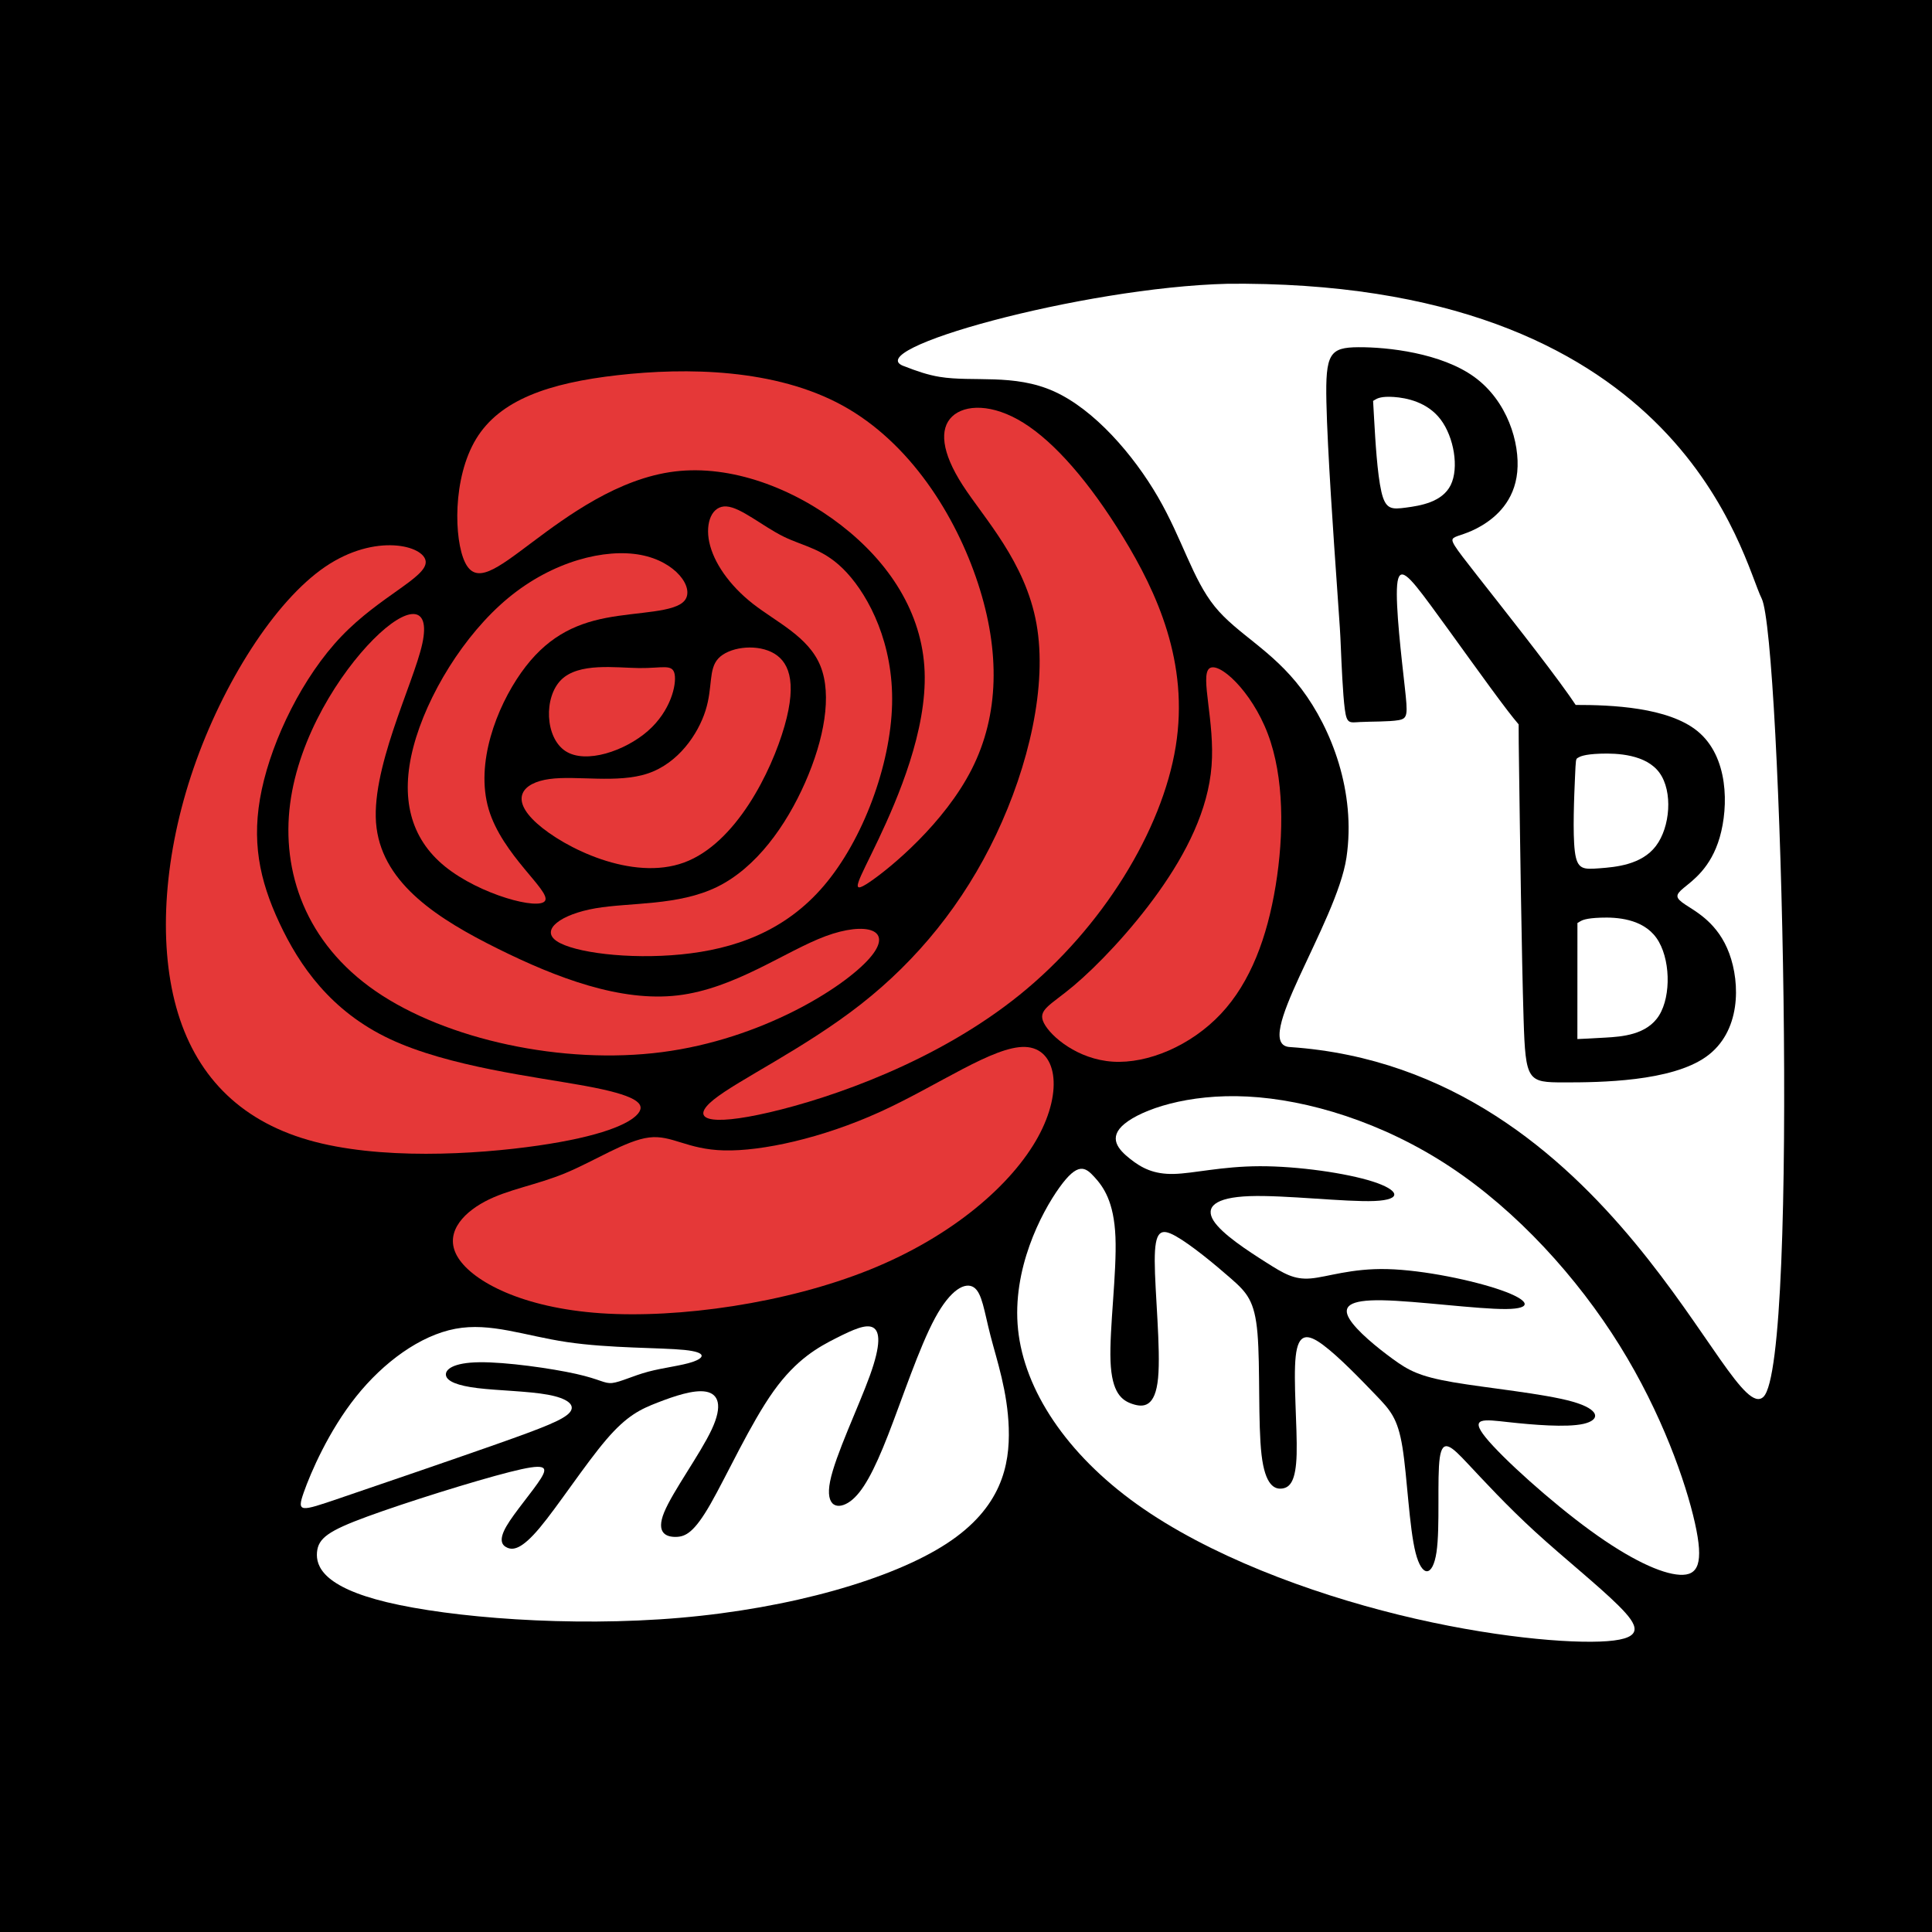
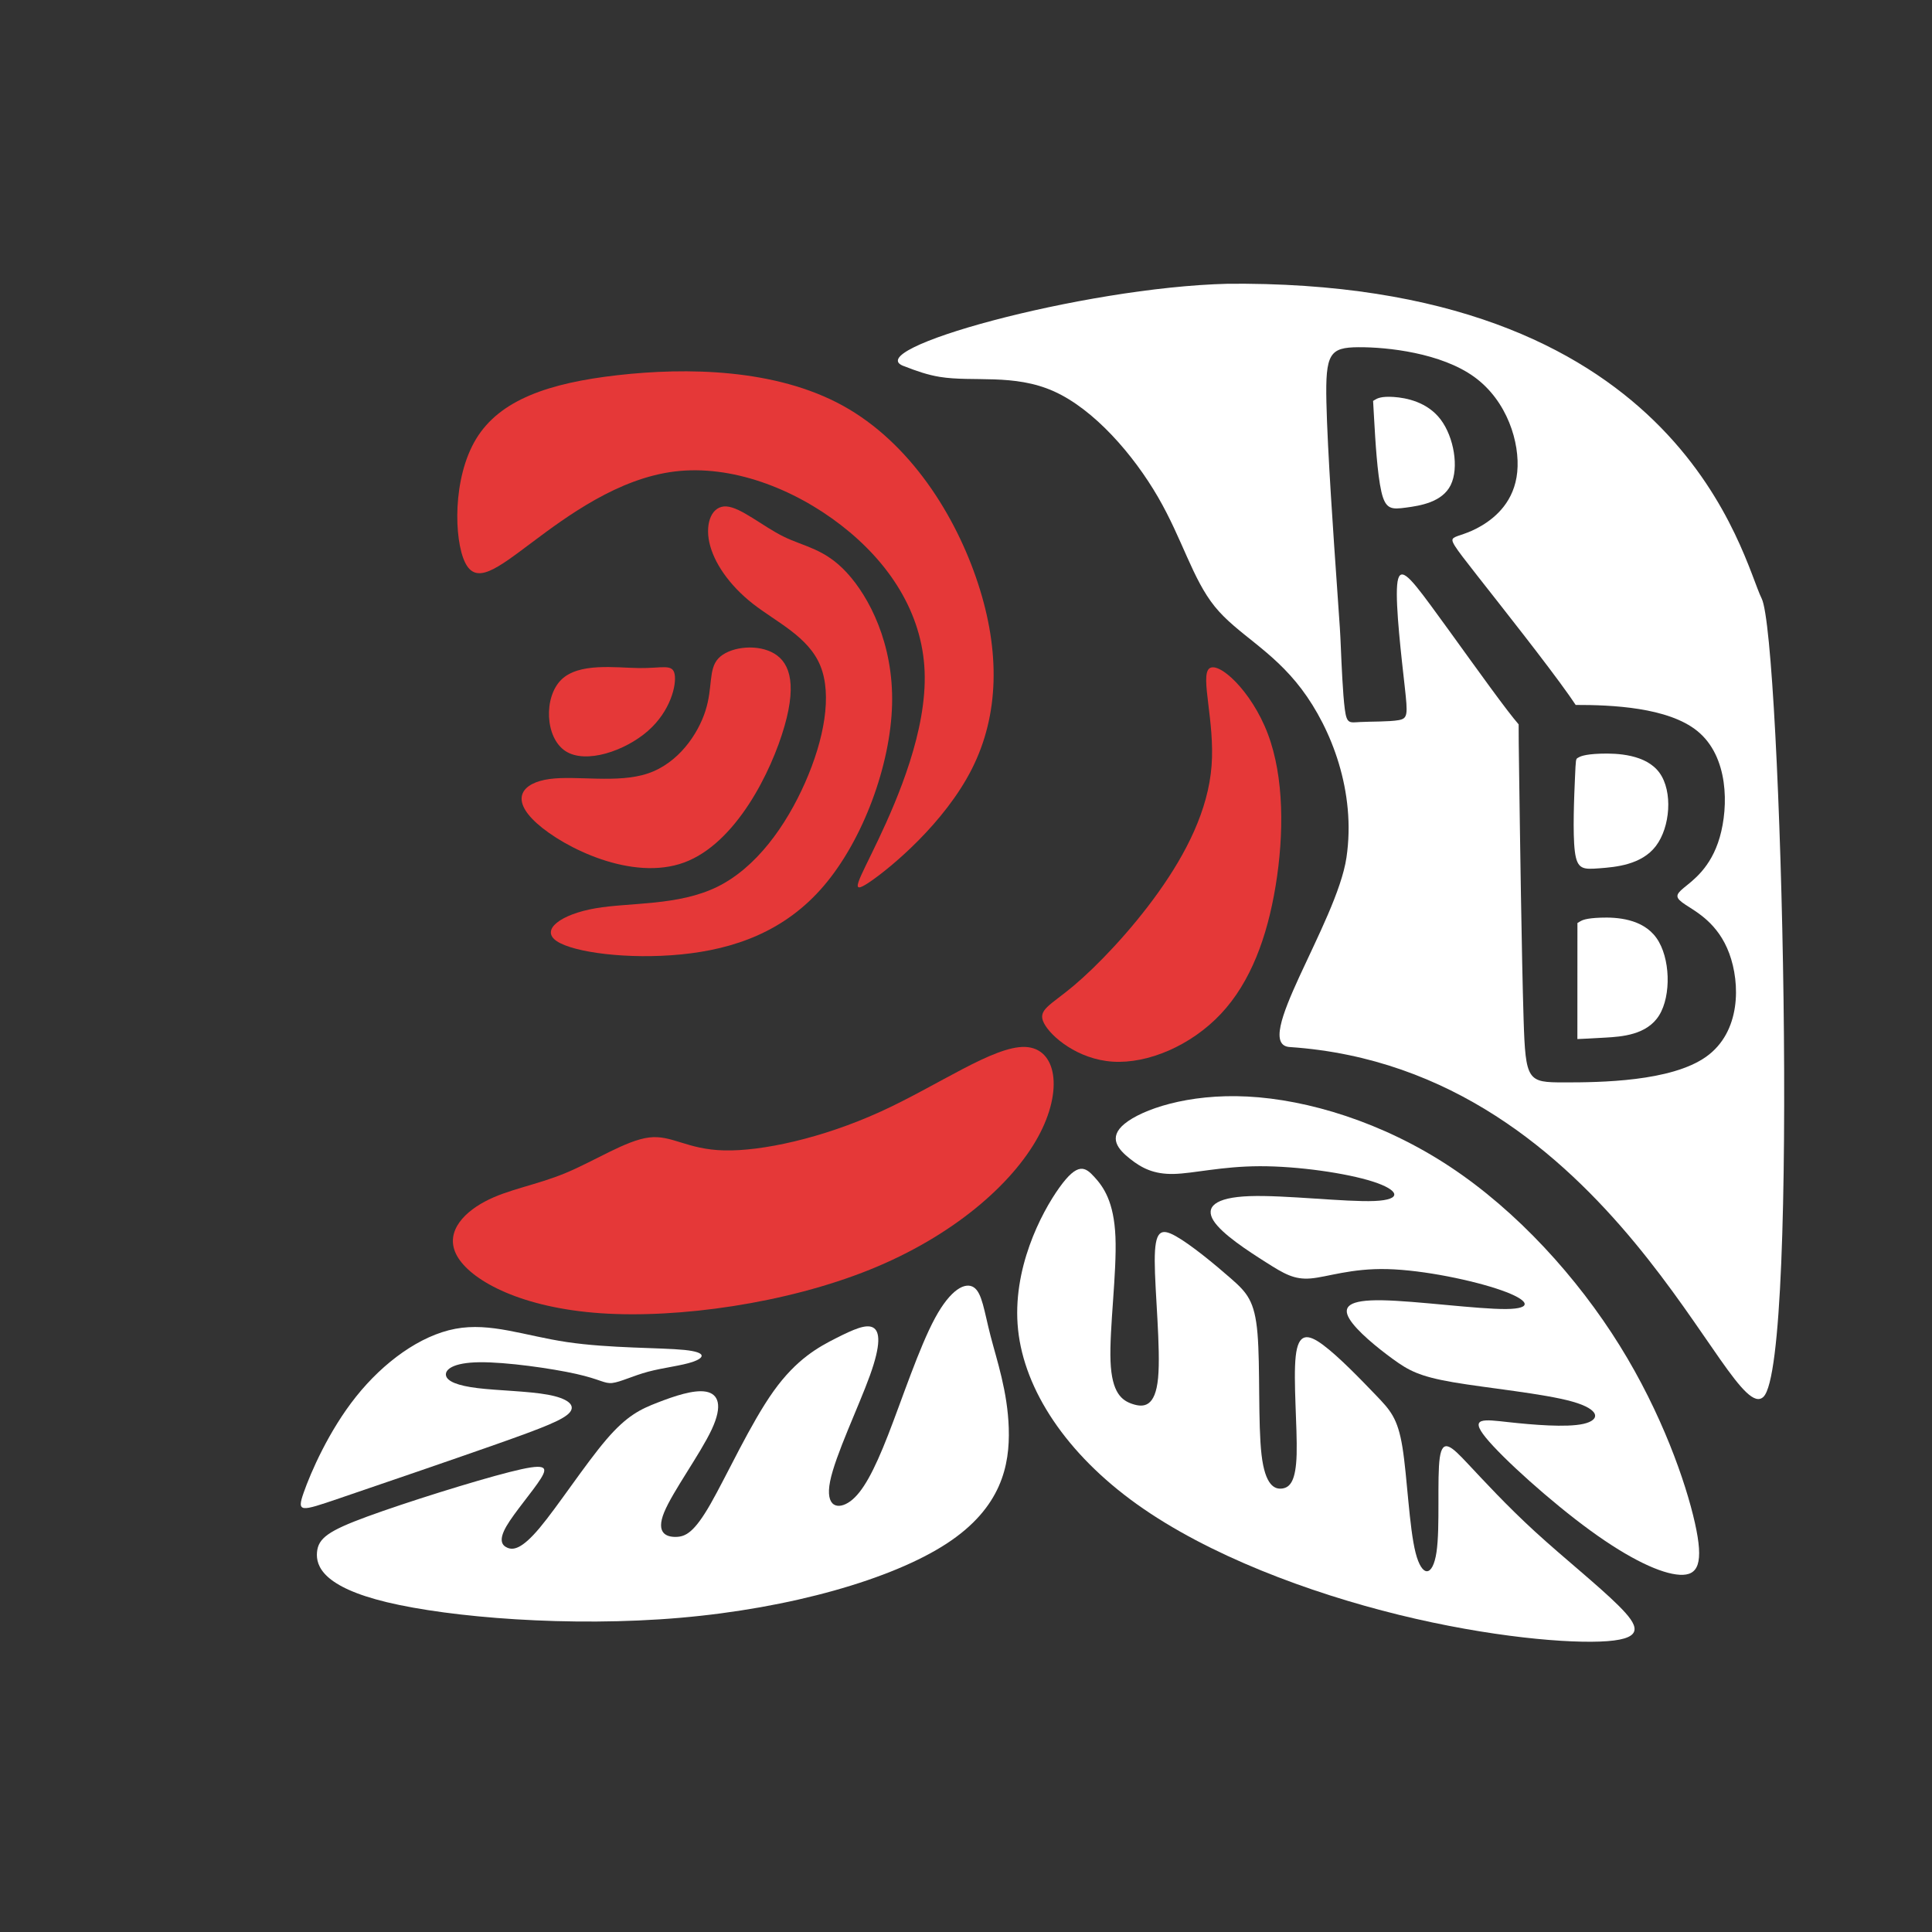
<svg xmlns="http://www.w3.org/2000/svg" xmlns:ns1="http://www.inkscape.org/namespaces/inkscape" xmlns:ns2="http://sodipodi.sourceforge.net/DTD/sodipodi-0.dtd" ns1:export-ydpi="12.095238" ns1:export-xdpi="12.095238" ns1:export-filename="/home/sam/projects/web/rb/rb/img/logo.png" ns2:docname="logo.svg" ns1:version="1.0.1 (3bc2e813f5, 2020-09-07)" id="svg8" version="1.1" viewBox="0 0 210 210" height="210mm" width="210mm">
  <rect x="0" y="0" width="210" height="210" fill="#333333" stroke="none" />
  <defs id="defs2">
    <ns1:path-effect only_selected="false" apply_with_weight="true" apply_no_weight="true" helper_size="0" steps="2" weight="33.333" lpeversion="1" is_visible="true" id="path-effect969" effect="bspline" />
    <ns1:path-effect effect="bspline" id="path-effect965" is_visible="true" lpeversion="1" weight="33.333" steps="2" helper_size="0" apply_no_weight="true" apply_with_weight="true" only_selected="false" />
    <ns1:path-effect only_selected="false" apply_with_weight="true" apply_no_weight="true" helper_size="0" steps="2" weight="33.333" lpeversion="1" is_visible="true" id="path-effect961" effect="bspline" />
    <ns1:path-effect only_selected="false" apply_with_weight="true" apply_no_weight="true" helper_size="0" steps="2" weight="33.333" lpeversion="1" is_visible="true" id="path-effect957" effect="bspline" />
    <ns1:path-effect only_selected="false" apply_with_weight="true" apply_no_weight="true" helper_size="0" steps="2" weight="33.333" lpeversion="1" is_visible="true" id="path-effect953" effect="bspline" />
    <ns1:path-effect only_selected="false" apply_with_weight="true" apply_no_weight="true" helper_size="0" steps="2" weight="33.333" lpeversion="1" is_visible="true" id="path-effect949" effect="bspline" />
    <ns1:path-effect only_selected="false" apply_with_weight="true" apply_no_weight="true" helper_size="0" steps="2" weight="33.333" lpeversion="1" is_visible="true" id="path-effect945" effect="bspline" />
    <ns1:path-effect only_selected="false" apply_with_weight="true" apply_no_weight="true" helper_size="0" steps="2" weight="33.333" lpeversion="1" is_visible="true" id="path-effect941" effect="bspline" />
    <ns1:path-effect only_selected="false" apply_with_weight="true" apply_no_weight="true" helper_size="0" steps="2" weight="33.333" lpeversion="1" is_visible="true" id="path-effect937" effect="bspline" />
    <ns1:path-effect only_selected="false" apply_with_weight="true" apply_no_weight="true" helper_size="0" steps="2" weight="33.333" lpeversion="1" is_visible="true" id="path-effect933" effect="bspline" />
    <ns1:path-effect only_selected="false" apply_with_weight="true" apply_no_weight="true" helper_size="0" steps="2" weight="33.333" lpeversion="1" is_visible="true" id="path-effect929" effect="bspline" />
    <ns1:path-effect only_selected="false" apply_with_weight="true" apply_no_weight="true" helper_size="0" steps="2" weight="33.333" lpeversion="1" is_visible="true" id="path-effect925" effect="bspline" />
    <ns1:path-effect only_selected="false" apply_with_weight="true" apply_no_weight="true" helper_size="0" steps="2" weight="33.333" lpeversion="1" is_visible="true" id="path-effect921" effect="bspline" />
    <ns1:path-effect only_selected="false" apply_with_weight="true" apply_no_weight="true" helper_size="0" steps="2" weight="33.333" lpeversion="1" is_visible="true" id="path-effect917" effect="bspline" />
    <ns1:path-effect only_selected="false" apply_with_weight="true" apply_no_weight="true" helper_size="0" steps="2" weight="33.333" lpeversion="1" is_visible="true" id="path-effect913" effect="bspline" />
    <ns1:path-effect only_selected="false" apply_with_weight="true" apply_no_weight="true" helper_size="0" steps="2" weight="33.333" lpeversion="1" is_visible="true" id="path-effect908" effect="bspline" />
    <ns1:path-effect only_selected="false" apply_with_weight="true" apply_no_weight="true" helper_size="0" steps="2" weight="33.333" lpeversion="1" is_visible="true" id="path-effect887" effect="bspline" />
    <ns1:path-effect only_selected="false" apply_with_weight="true" apply_no_weight="true" helper_size="0" steps="2" weight="33.333" lpeversion="1" is_visible="true" id="path-effect883" effect="bspline" />
    <ns1:path-effect only_selected="false" apply_with_weight="true" apply_no_weight="true" helper_size="0" steps="2" weight="33.333" lpeversion="1" is_visible="true" id="path-effect879" effect="bspline" />
    <ns1:path-effect only_selected="false" apply_with_weight="true" apply_no_weight="true" helper_size="0" steps="2" weight="33.333" lpeversion="1" is_visible="true" id="path-effect875" effect="bspline" />
    <ns1:path-effect only_selected="false" apply_with_weight="true" apply_no_weight="true" helper_size="0" steps="2" weight="33.333" lpeversion="1" is_visible="true" id="path-effect871" effect="bspline" />
    <ns1:path-effect only_selected="false" apply_with_weight="true" apply_no_weight="true" helper_size="0" steps="2" weight="33.333" lpeversion="1" is_visible="true" id="path-effect867" effect="bspline" />
    <ns1:path-effect only_selected="false" apply_with_weight="true" apply_no_weight="true" helper_size="0" steps="2" weight="33.333" lpeversion="1" is_visible="true" id="path-effect863" effect="bspline" />
    <ns1:path-effect only_selected="false" apply_with_weight="true" apply_no_weight="true" helper_size="0" steps="2" weight="33.333" lpeversion="1" is_visible="true" id="path-effect859" effect="bspline" />
    <ns1:path-effect only_selected="false" apply_with_weight="true" apply_no_weight="true" helper_size="0" steps="2" weight="33.333" lpeversion="1" is_visible="true" id="path-effect855" effect="bspline" />
    <ns1:path-effect only_selected="false" apply_with_weight="true" apply_no_weight="true" helper_size="0" steps="2" weight="33.333" lpeversion="1" is_visible="true" id="path-effect851" effect="bspline" />
    <ns1:path-effect only_selected="false" apply_with_weight="true" apply_no_weight="true" helper_size="0" steps="2" weight="33.333" lpeversion="1" is_visible="true" id="path-effect847" effect="bspline" />
    <ns1:path-effect only_selected="false" apply_with_weight="true" apply_no_weight="true" helper_size="0" steps="2" weight="33.333" lpeversion="1" is_visible="true" id="path-effect843" effect="bspline" />
    <ns1:path-effect fuse_tolerance="0" hide_knot="false" vertical_pattern="false" prop_units="false" tang_offset="0" normal_offset="0" spacing="0" scale_y_rel="false" prop_scale="1" copytype="single_stretched" pattern="M 0,5 C 0,2.24 2.24,0 5,0 7.76,0 10,2.24 10,5 10,7.76 7.76,10 5,10 2.24,10 0,7.76 0,5 Z" lpeversion="1" is_visible="true" id="path-effect839" effect="skeletal" />
    <ns1:path-effect only_selected="false" apply_with_weight="true" apply_no_weight="true" helper_size="0" steps="2" weight="33.333" lpeversion="1" is_visible="true" id="path-effect835" effect="bspline" />
  </defs>
  <ns2:namedview ns1:window-maximized="1" ns1:window-y="0" ns1:window-x="0" ns1:window-height="1058" ns1:window-width="1920" showgrid="true" ns1:document-rotation="0" ns1:current-layer="svg8" ns1:document-units="mm" ns1:cy="506.40238" ns1:cx="567.05687" ns1:zoom="0.41986855" ns1:pageshadow="2" ns1:pageopacity="0" borderopacity="1.0" bordercolor="#666666" pagecolor="#000000" id="base" />
-   <rect style="fill:#000000;fill-opacity:1;stroke:#000000;stroke-width:0.8;stroke-linecap:round;stroke-linejoin:round;paint-order:stroke markers fill" id="rect1151" width="214.718" height="218.181" x="-1.818" y="-1.755" />
  <g id="layer1" ns1:groupmode="layer" ns1:label="Layer 1">
    <g transform="matrix(0.866,0,0,0.856,-0.624,10.221)" id="g1039" style="fill:#eeeeee;fill-opacity:1">
      <g style="fill:#e53838;fill-opacity:1" id="g897" transform="translate(3.089,-0.89)">
-         <path transform="matrix(-1,0,0,1,179.686,2.25)" style="fill:#e53838;fill-opacity:1;stroke:none;stroke-width:0.265px;stroke-linecap:butt;stroke-linejoin:miter;stroke-opacity:1" d="m 101.855,71.531 c 2.942,-0.036 7.547,-0.727 9.76,1.49 2.214,2.218 2.035,7.343 -0.524,9.045 -2.559,1.702 -7.499,-0.019 -10.352,-2.545 -2.853,-2.526 -3.617,-5.857 -3.361,-7.214 0.257,-1.357 1.534,-0.739 4.476,-0.775 z" id="path841" ns1:path-effect="#path-effect843" ns1:original-d="m 100.19104,72.185146 c 4.60552,-0.690505 9.21093,-1.381361 13.81623,-2.07258 -0.17819,5.125883 -0.35649,10.251194 -0.5349,15.376262 -4.93999,-1.720838 -9.87991,-3.441961 -14.820032,-5.163475 -0.764771,-3.3311 -1.529623,-6.662423 -2.29461,-9.994164 1.27791,0.618361 2.55567,1.236307 3.833312,1.853957 z" />
+         <path transform="matrix(-1,0,0,1,179.686,2.25)" style="fill:#e53838;fill-opacity:1;stroke:none;stroke-width:0.265px;stroke-linecap:butt;stroke-linejoin:miter;stroke-opacity:1" d="m 101.855,71.531 c 2.942,-0.036 7.547,-0.727 9.76,1.49 2.214,2.218 2.035,7.343 -0.524,9.045 -2.559,1.702 -7.499,-0.019 -10.352,-2.545 -2.853,-2.526 -3.617,-5.857 -3.361,-7.214 0.257,-1.357 1.534,-0.739 4.476,-0.775 " id="path841" ns1:path-effect="#path-effect843" ns1:original-d="m 100.19104,72.185146 c 4.60552,-0.690505 9.21093,-1.381361 13.81623,-2.07258 -0.17819,5.125883 -0.35649,10.251194 -0.5349,15.376262 -4.93999,-1.720838 -9.87991,-3.441961 -14.820032,-5.163475 -0.764771,-3.3311 -1.529623,-6.662423 -2.29461,-9.994164 1.27791,0.618361 2.55567,1.236307 3.833312,1.853957 z" />
        <path style="fill:#e53838;fill-opacity:1;stroke:none;stroke-width:0.265px;stroke-linecap:butt;stroke-linejoin:miter;stroke-opacity:1" d="m 93.504,76.937 c -0.935,-2.982 -0.338,-5.263 -1.625,-6.641 -1.287,-1.378 -4.458,-1.851 -6.619,-0.815 -2.161,1.036 -3.322,3.602 -1.672,9.422 1.651,5.82 6.107,14.904 12.602,17.32 6.495,2.415 15.026,-1.838 18.478,-4.974 3.452,-3.135 1.824,-5.153 -1.573,-5.628 -3.397,-0.475 -8.561,0.593 -12.376,-0.714 -3.815,-1.307 -6.281,-4.988 -7.215,-7.97 z" id="path845" ns1:path-effect="#path-effect847" ns1:original-d="m 91.973058,76.236612 c 0.59688,-2.281317 1.193649,-4.562996 1.790303,-6.845027 -3.170783,-0.47328 -6.341549,-0.9469 -9.512493,-1.420884 -1.159956,2.541776 -2.312444,5.111513 -3.46884,7.666735 4.457215,9.084971 8.914134,18.169227 13.371036,27.253294 8.532316,-4.253387 17.064186,-8.506958 25.596106,-12.760969 -1.62825,-2.017032 -3.25655,-4.034338 -4.885,-6.052045 -5.16464,1.068114 -10.32919,2.135827 -15.493966,3.203209 -2.465649,-3.681158 -4.931317,-7.362519 -7.397146,-11.044313 z" transform="matrix(-1,0,0,1,179.686,2.25)" />
-         <path style="fill:#e53838;fill-opacity:1;stroke:none;stroke-width:0.265px;stroke-linecap:butt;stroke-linejoin:miter;stroke-opacity:1" d="m 120.719,89.45 c 1.701,-5.815 -0.985,-12.907 -4.068,-17.323 -3.084,-4.416 -6.565,-6.156 -10.639,-6.959 -4.074,-0.803 -8.74,-0.669 -9.924,-2.258 -1.184,-1.589 1.113,-4.901 5.55,-5.748 4.437,-0.847 11.011,0.771 16.613,5.458 5.602,4.687 10.231,12.441 11.91,18.901 1.679,6.46 0.408,11.626 -3.969,15.213 -4.377,3.587 -11.862,5.597 -12.56,4.333 -0.699,-1.264 5.388,-5.802 7.089,-11.618 z" id="path849" ns1:path-effect="#path-effect851" ns1:original-d="m 125.10514,90.726693 c -2.68554,-7.092146 -5.37097,-14.183531 -8.05699,-21.276064 -3.48166,-1.739494 -6.96317,-3.479045 -10.44542,-5.219096 -4.6658,0.134499 -9.331501,0.268724 -13.997497,0.402684 2.29779,-3.311992 4.595319,-6.624254 6.892725,-9.936986 6.575442,1.618681 13.149992,3.236946 19.724702,4.855047 4.62911,7.755207 9.25789,15.509361 13.8867,23.264081 -1.27063,5.166008 -2.54144,10.331417 -3.81253,15.496648 -7.48373,2.009693 -14.96813,4.019243 -22.45221,6.028363 6.0869,-4.537807 12.17361,-9.075938 18.26052,-13.614677 z" ns2:nodetypes="cccccccccc" transform="matrix(-1,0,0,1,179.686,2.25)" />
        <path style="fill:#e53838;fill-opacity:1;stroke:none;stroke-width:0.265px;stroke-linecap:butt;stroke-linejoin:miter;stroke-opacity:1" d="m 93.025,55.565 c -0.534,2.53 -2.487,5.438 -5.466,7.799 -2.98,2.361 -6.986,4.174 -8.477,7.893 -1.491,3.718 -0.469,9.332 1.915,14.807 2.384,5.475 6.129,10.808 11.025,13.242 4.896,2.434 10.942,1.97 15.284,2.728 4.342,0.757 6.98,2.736 4.862,4.177 -2.117,1.441 -8.99,2.344 -15.618,1.68 -6.628,-0.664 -13.012,-2.895 -17.924,-8.742 -4.912,-5.847 -8.353,-15.311 -8.541,-23.01 -0.188,-7.699 2.875,-13.633 5.669,-16.706 2.793,-3.074 5.316,-3.287 7.944,-4.594 2.627,-1.307 5.36,-3.707 7.169,-3.831 1.809,-0.124 2.695,2.028 2.161,4.558 z" id="path861" ns1:path-effect="#path-effect863" ns1:original-d="m 94.44434,55.1866 c -1.952654,2.908396 -3.905575,5.816526 -5.858761,8.724392 -4.006199,1.813907 -8.012502,3.627478 -12.019151,5.440821 1.047126,5.618408 2.04614,11.236324 3.068813,16.85409 3.745339,5.33317 7.490187,10.665755 11.234996,15.998397 6.04641,-0.46376 12.092303,-0.92776 18.138073,-1.39204 2.63818,1.97903 5.27599,3.9577 7.91359,5.93616 -6.87247,0.90331 -13.74479,1.80631 -20.617796,2.70909 -6.383808,-2.23091 -12.767495,-4.46195 -19.15183,-6.69338 -3.440219,-9.463589 -6.880496,-18.926873 -10.321245,-28.390992 3.064173,-5.933695 6.127896,-11.867294 9.191541,-17.801519 2.523032,-0.213325 5.045698,-0.426906 7.568149,-0.640756 2.732572,-2.399882 5.464768,-4.799933 8.196752,-7.2003 0.885907,2.152322 1.771512,4.30429 2.656869,6.456037 z" ns2:nodetypes="cccccccccccccc" transform="matrix(-1,0,0,1,179.686,2.25)" />
        <path style="fill:#e53838;fill-opacity:1;stroke:none;stroke-width:0.265px;stroke-linecap:butt;stroke-linejoin:miter;stroke-opacity:1" d="m 123.69,58.104 c 1.38,-2.888 1.584,-10.691 -1.39,-15.663 -2.974,-4.971 -9.125,-7.11 -17.772,-8.101 -8.647,-0.992 -19.791,-0.836 -28.234,3.857 -8.443,4.693 -14.185,13.924 -16.988,22.571 -2.802,8.646 -2.665,16.707 0.763,23.569 3.428,6.862 10.145,12.524 12.84,14.367 2.694,1.843 1.365,-0.133 -1.107,-5.408 -2.472,-5.276 -6.088,-13.851 -5.8,-21.332 0.288,-7.482 4.479,-13.869 10.473,-18.566 5.993,-4.697 13.788,-7.704 20.875,-6.832 7.087,0.872 13.466,5.622 17.934,9.011 4.468,3.389 7.026,5.415 8.406,2.527 z" id="path865" ns1:path-effect="#path-effect867" ns1:original-d="m 124.86703,63.019021 c 0.20362,-7.803047 0.40697,-15.606187 0.61006,-23.409912 -6.15091,-2.1383 -12.3017,-4.276735 -18.45314,-6.415564 -11.14349,0.155752 -22.286789,0.311232 -33.430581,0.466451 -5.742055,9.231481 -11.484258,18.46251 -17.226957,27.693646 0.137983,8.061338 0.275692,16.121927 0.413145,24.182738 6.718107,5.662726 13.43568,11.324959 20.153121,16.98704 -1.329063,-1.97565 -2.65834,-3.951477 -3.987906,-5.92761 -3.615087,-8.575268 -7.230292,-17.150458 -10.845834,-25.726083 4.191719,-6.387131 8.383008,-12.774271 12.574116,-19.161805 7.795207,-3.006542 15.58984,-6.013233 23.384364,-9.020246 6.379502,4.7508 12.758472,9.501148 19.137322,14.251323 2.55774,2.026976 5.11512,4.053611 7.67229,6.080022 z" ns2:nodetypes="ccccccccccccc" transform="matrix(-1,0,0,1,179.686,2.25)" />
-         <path style="fill:#e53838;fill-opacity:1;stroke:none;stroke-width:0.265px;stroke-linecap:butt;stroke-linejoin:miter;stroke-opacity:1" d="m 78.44,105.579 c 5.033,1.891 11.369,6.657 18.533,7.515 7.164,0.858 15.157,-2.193 22.588,-5.924 7.431,-3.731 14.299,-8.143 15.229,-15.338 0.93,-7.195 -4.636,-18.28 -5.738,-23.385 -1.102,-5.105 1.98,-4.782 6.129,-0.57 4.149,4.212 9.364,12.314 10.461,20.899 1.097,8.585 -1.922,17.652 -10.756,23.796 -8.834,6.144 -23.48,9.366 -35.939,7.726 -12.459,-1.639 -22.73,-8.139 -26,-11.882 -3.27,-3.743 0.46,-4.728 5.493,-2.838 z" id="path869" ns1:path-effect="#path-effect871" ns1:original-d="m 77.137373,102.70269 c 6.335945,4.76665 12.671623,9.53302 19.007039,14.29914 7.993308,-3.05052 15.986028,-6.10118 23.978648,-9.15217 6.86908,-4.41151 13.73762,-8.823102 20.60604,-13.235053 -4.70695,-10.130083 -10.57445,-21.06346 -15.86207,-31.595586 3.08299,0.322802 6.1656,0.645327 9.24801,0.967595 5.21536,8.102225 10.43015,16.203704 15.64499,24.305398 -3.01959,9.068 -6.03926,18.135196 -9.05937,27.202676 -14.64722,3.22168 -29.29383,6.44291 -43.941587,9.66407 -10.270962,-6.49983 -20.541779,-12.99967 -30.813067,-19.4999 3.730794,-0.98514 7.461176,-1.97051 11.191367,-2.95617 z" ns2:nodetypes="ccccccccccc" transform="matrix(-1,0,0,1,179.686,2.25)" />
-         <path style="fill:#e53838;fill-opacity:1;stroke:none;stroke-width:0.265px;stroke-linecap:butt;stroke-linejoin:miter;stroke-opacity:1" d="m 128.622,58.009 c 0.141,-2.018 6.303,-3.697 12.636,0.674 6.332,4.372 12.831,14.793 16.498,25.559 3.666,10.766 4.499,21.875 2.181,30.348 -2.318,8.472 -7.786,14.306 -16.589,16.871 -8.804,2.565 -20.94,1.859 -28.819,0.708 -7.879,-1.152 -11.497,-2.749 -12.562,-4.068 -1.065,-1.319 0.423,-2.358 6.622,-3.511 6.199,-1.154 17.108,-2.421 24.533,-5.955 7.425,-3.534 11.367,-9.335 13.871,-14.758 2.504,-5.423 3.568,-10.469 2.204,-16.929 -1.364,-6.46 -5.158,-14.333 -9.995,-19.448 -4.838,-5.115 -10.72,-7.472 -10.579,-9.49 z" id="path873" ns1:path-effect="#path-effect875" ns1:original-d="m 122.59859,57.670254 c 6.16457,-1.679176 12.32731,-3.358046 18.49183,-5.037594 6.49959,10.422565 12.99879,20.843834 19.49855,31.265304 0.83248,11.110001 1.6652,22.219546 2.49822,33.329316 -5.46873,5.83493 -10.93662,11.66898 -16.40501,17.50358 -12.13873,-0.70522 -24.27502,-1.41057 -36.41329,-2.11632 -3.61939,-1.59756 -7.23757,-3.19497 -10.856683,-4.79316 1.488723,-1.0393 2.977223,-2.07852 4.466373,-3.11827 10.90922,-1.26711 21.81758,-2.53435 32.72637,-3.80188 3.94235,-5.80081 7.8842,-11.60155 11.82603,-17.40289 1.06525,-5.045587 2.13019,-10.091229 3.19489,-15.137239 -3.79328,-7.873421 -7.58667,-15.746791 -11.38039,-23.620584 -5.88184,-2.3562 -11.76401,-4.712904 -17.64689,-7.070263 z" ns2:nodetypes="ccccccccccccc" transform="matrix(-1,0,0,1,179.686,2.25)" />
-         <path style="fill:#e53838;fill-opacity:1;stroke:none;stroke-width:0.265px;stroke-linecap:butt;stroke-linejoin:miter;stroke-opacity:1" d="M 92.48,126.334 C 89.442,123.85 81.095,119.844 74.003,114.222 66.912,108.601 61.117,101.398 57.03,92.683 52.942,83.967 50.57,73.753 51.964,65.898 c 1.393,-7.855 6.552,-13.348 9.251,-17.573 2.699,-4.225 2.938,-7.192 1.335,-8.735 -1.603,-1.543 -5.048,-1.667 -8.958,0.802 -3.91,2.469 -8.285,7.53 -12.51,14.524 -4.225,6.995 -8.3,15.922 -6.598,26.57 1.702,10.648 9.18,23.015 19.554,31.509 10.375,8.494 23.645,13.116 31.422,14.948 7.777,1.832 10.059,0.876 7.021,-1.608 z" id="path877" ns1:path-effect="#path-effect879" ns1:original-d="M 97.801106,127.8618 C 89.44204,123.85028 81.094599,119.84394 72.723271,115.82574 66.911418,108.60132 61.117141,101.39814 55.314169,94.183546 52.941749,83.967503 50.569918,73.752577 48.197965,63.5357 c 5.159126,-5.492954 10.318083,-10.985711 15.47718,-16.4786 0.238864,-2.95797 0.477452,-5.924277 0.71578,-8.886814 -3.444647,-0.12365 -6.889421,-0.24756 -10.334529,-0.371737 -4.375034,5.061492 -8.750157,10.122519 -13.125633,15.183382 -4.074551,8.928118 -8.149206,17.855615 -12.224205,26.783027 7.47835,12.367643 14.956134,24.734532 22.433804,37.101392 13.271569,4.62175 26.542341,9.24305 39.813113,13.86417 2.282854,-0.956 4.565351,-1.91222 6.847631,-2.86872 z" ns2:nodetypes="cccccccccccc" transform="matrix(-1,0,0,1,179.686,2.25)" />
        <path style="fill:#e53838;fill-opacity:1;stroke:none;stroke-width:0.265px;stroke-linecap:butt;stroke-linejoin:miter;stroke-opacity:1" d="m 71.606,127.891 c 7.279,3.351 14.845,5.004 19.552,4.889 4.707,-0.116 6.556,-2.002 9.436,-1.64 2.88,0.361 6.79,2.968 10.499,4.521 3.709,1.553 7.217,2.051 10.121,3.62 2.904,1.569 5.204,4.21 3.3,7.189 -1.904,2.98 -8.011,6.299 -17.831,6.984 -9.819,0.685 -23.35,-1.264 -33.811,-5.535 -10.461,-4.271 -17.851,-10.863 -21.095,-16.828 -3.244,-5.966 -2.341,-11.305 1.608,-11.45 3.948,-0.146 10.941,4.902 18.221,8.252 z" id="path881" ns1:path-effect="#path-effect883" ns1:original-d="m 71.319357,129.58784 c 7.566031,1.65413 15.131492,3.30794 22.696842,4.96152 1.849385,-1.88538 3.698431,-3.77095 5.547249,-5.65682 3.910382,2.60774 7.820342,5.21511 11.730112,7.82226 3.50822,0.49825 7.01602,0.99621 10.52364,1.49392 2.30061,2.64064 4.60081,5.28086 6.90089,7.92097 -6.10758,3.31958 -12.21507,6.6387 -18.32319,9.95775 -13.530788,-1.94926 -27.061301,-3.8987 -40.592351,-5.84845 -7.390642,-6.59201 -14.781105,-13.18389 -22.172272,-19.77643 0.903625,-5.33893 1.806933,-10.67782 2.710029,-16.01727 6.993413,5.04788 13.986159,10.0952 20.979051,15.14255 z" ns2:nodetypes="ccccccccccc" transform="matrix(-1,0,0,1,179.686,2.25)" />
        <path style="fill:#e53838;fill-opacity:1;stroke:none;stroke-width:0.265px;stroke-linecap:butt;stroke-linejoin:miter;stroke-opacity:1" d="m 51.017,116.629 c -0.871,1.709 -4.242,4.597 -8.636,4.882 -4.394,0.285 -9.811,-2.033 -13.559,-6.063 -3.748,-4.03 -5.826,-9.773 -6.88,-16.277 -1.053,-6.505 -1.082,-13.771 0.982,-19.288 2.064,-5.517 6.219,-9.285 7.361,-8.288 1.142,0.997 -0.731,6.757 -0.3,12.363 0.43,5.606 3.163,11.056 6.655,16.015 3.492,4.959 7.742,9.424 10.681,11.922 2.939,2.497 4.567,3.026 3.696,4.735 z" id="path885" ns1:path-effect="#path-effect887" ns1:original-d="m 53.516352,115.44898 c -3.370544,2.8883 -6.741064,5.77655 -10.111751,8.66491 -5.418293,-2.31807 -10.834586,-4.63566 -16.252285,-6.95423 -2.078058,-5.74233 -4.156249,-11.48456 -6.234834,-17.227406 -0.02804,-7.266285 -0.05635,-14.532395 -0.08493,-21.799209 4.155874,-3.767572 8.311233,-7.535181 12.466579,-11.303283 -1.872678,5.76082 -3.744985,11.521056 -5.617236,17.281676 2.732784,5.451623 5.465382,10.902072 8.198688,16.353132 4.250342,4.46633 8.500731,8.93215 12.75116,13.39747 1.627849,0.52922 3.256287,1.05827 4.884609,1.58694 z" ns2:nodetypes="scccccccss" transform="matrix(-1,0,0,1,179.686,2.25)" />
      </g>
      <g style="fill:#ffffff;fill-opacity:1" id="g903" transform="translate(3.089,-0.89)">
        <path ns1:original-d="m 135.24199,131.90625 c 5.7168,-2.05509 11.43333,-4.11045 17.1496,-6.16608 9.36667,2.84204 18.7327,5.6837 28.09866,8.52514 7.57318,8.46809 15.14579,16.93556 22.71829,25.40295 3.00838,8.75075 6.01637,17.50089 9.02416,26.25094 -0.72423,1.5631 -1.44869,3.12586 -2.17343,4.6884 -3.91566,-1.81856 -7.83143,-3.63731 -11.74755,-5.45636 -6.05503,-5.52688 -12.11007,-11.05381 -18.16551,-16.5811 1.8728,0.31172 3.74526,0.62317 5.61749,0.93436 4.23548,0.36707 8.47053,0.73385 12.7054,1.10038 0.0354,-1.33158 0.0705,-2.66336 0.1054,-3.99544 -7.14586,-0.6996 -14.2917,-1.39944 -21.43794,-2.09955 -1.38528,-0.77182 -2.71877,-1.54388 -4.07855,-2.31622 -2.57603,-2.12571 -5.15223,-4.2516 -7.72874,-6.3778 0.77382,-0.91583 1.54734,-1.83189 2.32062,-2.74823 7.73193,1.06586 15.46329,2.1314 23.19454,3.19671 -0.66039,-1.1244 -1.32103,-2.24903 -1.98193,-3.37393 -6.25699,-1.33549 -12.51399,-2.67119 -18.77138,-4.00718 -2.86722,1.15353 -5.85323,2.22662 -8.78024,3.33953 -1.25162,-0.76063 -2.50345,-1.52149 -3.75558,-2.28264 -3.27688,-2.14703 -6.55391,-4.29424 -9.83126,-6.44175 1.16886,-1.25025 2.3374,-2.50072 3.5057,-3.75148 7.65404,0.91136 15.34192,1.86148 23.01248,2.79182 -0.50293,-1.24219 -1.00609,-2.48458 -1.50954,-3.72727 -6.09024,-0.89421 -12.1805,-1.78864 -18.27114,-2.68335 -3.52535,0.91808 -7.0082,1.83586 -10.5127,2.75339 -1.51344,-0.80847 -3.02709,-1.61717 -4.54103,-2.42615 -1.38837,-1.51613 -2.77695,-3.03246 -4.16582,-4.54909 z" ns1:path-effect="#path-effect913" id="path911" d="m 138.795,131.637 c 2.164,-1.786 7.88,-3.841 15.422,-3.448 7.542,0.393 16.908,3.235 25.377,8.89 8.47,5.655 16.042,14.122 21.333,22.731 5.29,8.609 8.298,17.359 9.44,22.516 1.142,5.156 0.417,6.719 -1.903,6.591 -2.32,-0.128 -6.236,-1.947 -11.221,-5.62 -4.986,-3.673 -11.041,-9.2 -13.132,-11.808 -2.091,-2.608 -0.219,-2.296 2.835,-1.957 3.054,0.339 7.289,0.706 9.424,0.223 2.135,-0.482 2.17,-1.814 -1.385,-2.83 -3.555,-1.016 -10.701,-1.716 -14.964,-2.457 -4.263,-0.741 -5.602,-1.502 -7.57,-2.951 -1.968,-1.449 -4.544,-3.575 -5.446,-5.096 -0.901,-1.521 -0.128,-2.437 4.125,-2.362 4.253,0.075 11.984,1.14 15.519,1.111 3.535,-0.029 2.875,-1.154 -0.584,-2.384 -3.459,-1.23 -9.716,-2.566 -14.289,-2.685 -4.573,-0.119 -7.538,1.009 -9.627,1.185 -2.089,0.176 -3.341,-0.585 -5.606,-2.039 -2.265,-1.454 -5.542,-3.601 -6.596,-5.3 -1.054,-1.699 0.114,-2.949 4.524,-3.111 4.41,-0.161 12.1,0.772 15.684,0.616 3.584,-0.156 3.081,-1.398 -0.216,-2.467 -3.297,-1.069 -9.387,-1.963 -14.194,-1.949 -4.807,0.014 -8.292,0.927 -10.8,0.981 -2.509,0.055 -4.023,-0.754 -5.474,-1.917 -1.451,-1.163 -2.84,-2.679 -0.676,-4.465 z" style="fill:#ffffff;fill-opacity:1;stroke:none;stroke-width:0.265px;stroke-linecap:butt;stroke-linejoin:miter;stroke-opacity:1" />
        <path ns1:original-d="m 202.5586,193.76734 c -4.32377,-3.49287 -8.64781,-6.98601 -12.97211,-10.47942 -2.86566,-3.16622 -5.73147,-6.33259 -8.5976,-9.49928 -1.14131,-1.14582 -2.28283,-2.29187 -3.42465,-3.4382 0.41872,6.2617 0.83716,12.52288 1.25534,18.78392 -1.35459,0.0859 -2.70939,0.17148 -4.06448,0.25683 -0.24949,-6.46455 -0.49923,-12.9291 -0.74923,-19.39404 -0.94144,-0.99838 -1.8831,-1.99698 -2.82505,-2.99587 -2.75249,-2.88861 -5.50515,-5.77736 -8.25812,-8.66644 -1.17033,-0.0699 -2.34089,-0.14 -3.51173,-0.21039 0.53037,6.04931 1.06045,12.06285 1.59027,18.09387 -0.69913,0.79956 -1.45078,1.59882 -2.17658,2.39783 -1.19904,-0.5137 -2.39829,-1.02763 -3.59784,-1.54184 0.29394,-7.3094 0.5876,-14.61878 0.881,-21.92856 -0.98872,-1.03797 -1.97766,-2.07616 -2.96689,-3.11463 -3.05148,-2.52178 -6.04252,-5.04373 -9.06418,-7.566 -0.80462,0.2985 -1.51168,0.74108 -2.26791,1.11123 0.73238,7.33242 1.52768,14.66428 2.29113,21.99602 -1.46044,0.0579 -2.92107,0.11559 -4.382,0.173 -1.27127,-0.94898 -2.54276,-1.89818 -3.81454,-2.84766 0.96019,-7.17984 1.92009,-14.35965 2.87973,-21.53987 -1.33056,-1.85474 -2.66133,-3.70966 -3.99239,-5.56489 -0.93828,-0.68066 -1.87678,-1.30875 -2.81557,-1.96353 -3.67425,7.16026 -7.34863,14.31996 -11.02334,21.47955 5.25199,8.11936 10.50351,16.23813 15.75487,24.35681 12.58622,4.75854 25.17168,9.51662 37.75712,14.27454 10.10172,0.89578 20.24,1.76499 30.35959,2.64708 -0.7547,-1.60645 -1.50963,-3.21311 -2.26484,-4.82006 z" ns1:path-effect="#path-effect917" id="path915" d="m 200.774,192.824 c -2.539,-2.55 -6.863,-6.043 -10.458,-9.373 -3.595,-3.33 -6.461,-6.496 -8.465,-8.652 -2.004,-2.156 -3.145,-3.302 -3.507,-0.745 -0.362,2.558 0.057,8.819 -0.411,11.992 -0.468,3.173 -1.823,3.259 -2.625,0.07 -0.802,-3.189 -1.052,-9.654 -1.648,-13.386 -0.596,-3.732 -1.537,-4.73 -3.384,-6.674 -1.847,-1.944 -4.6,-4.833 -6.562,-6.312 -1.962,-1.48 -3.132,-1.55 -3.452,1.44 -0.32,2.99 0.209,9.003 0.117,12.412 -0.092,3.409 -0.829,4.221 -1.791,4.364 -0.962,0.143 -2.162,-0.371 -2.614,-4.283 -0.453,-3.912 -0.159,-11.221 -0.507,-15.395 -0.348,-4.174 -1.336,-5.212 -3.351,-7 -2.014,-1.788 -5.018,-4.295 -6.912,-5.368 -1.894,-1.073 -2.639,-0.708 -2.636,3.142 0.004,3.85 0.768,11.185 0.419,14.88 -0.348,3.695 -1.809,3.752 -3.175,3.307 -1.366,-0.446 -2.638,-1.395 -2.794,-5.46 -0.156,-4.065 0.804,-11.244 0.619,-15.762 -0.185,-4.517 -1.516,-6.372 -2.657,-7.631 -1.141,-1.259 -2.067,-1.905 -4.374,1.348 -2.307,3.253 -5.981,10.412 -5.192,18.052 0.789,7.64 6.04,15.758 14.959,22.197 8.919,6.439 21.504,11.197 32.849,14.016 11.344,2.819 21.481,3.703 26.164,3.341 4.682,-0.362 3.927,-1.969 1.388,-4.519 z" style="fill:#ffffff;fill-opacity:1;stroke:none;stroke-width:0.265px;stroke-linecap:butt;stroke-linejoin:miter;stroke-opacity:1" />
        <path ns1:original-d="m 125.44594,169.57851 c -1.05466,5.41761 -2.10959,10.83497 -3.16478,16.25205 -12.72155,3.67012 -25.442862,7.33982 -38.16469,11.00934 -14.980362,-1.25078 -29.960392,-2.50178 -44.940984,-3.75307 -0.955794,-2.62715 -1.911813,-5.25446 -2.868118,-7.88209 1.269415,-0.93461 2.538513,-1.86945 3.807373,-2.80457 8.508939,-2.69168 17.017272,-5.38351 25.52551,-8.07567 0.423635,0.39571 0.846987,0.79114 1.270082,1.18631 -2.362293,2.75449 -4.724755,5.50861 -7.087526,8.26252 0.38667,0.70196 0.773062,1.40363 1.159198,2.10505 1.05383,-0.0858 2.107356,-0.17178 3.160635,-0.25806 3.48165,-5.37972 6.962897,-10.75948 10.443946,-16.13962 1.737384,-0.80093 3.474431,-1.6021 5.211252,-2.40355 2.457106,-0.84754 4.913846,-1.6953 7.370376,-2.54335 0.612462,1.41633 1.224639,2.83234 1.836563,4.24811 -3.475826,4.78626 -6.951779,9.57207 -10.428066,14.35771 1.349,0.4964 2.697681,0.99251 4.046125,1.48837 1.075378,-0.53024 2.150449,-1.10239 3.225276,-1.65397 2.981172,-6.64589 5.993643,-13.29178 8.990068,-19.93806 2.774349,-1.52314 5.54832,-3.04648 8.32209,-4.57012 1.577,-0.72519 3.17992,-1.42144 4.76948,-2.13255 0.14691,1.66304 0.29354,3.32575 0.43992,4.98823 -2.95114,6.21955 -5.90242,12.43858 -8.854032,18.65747 1.655822,0.36898 3.311302,0.73768 4.966562,1.10612 1.41675,-2.6477 2.83317,-5.29556 4.24936,-7.94373 2.09598,-6.61506 4.26086,-13.08342 6.39089,-19.62553 1.84532,-0.89988 3.69031,-1.8 5.53507,-2.7004 0.24939,2.31135 0.4985,4.62235 0.74735,6.93312 1.34732,3.94366 2.69431,7.88689 4.04107,11.82994 z" ns1:path-effect="#path-effect945" id="path943" d="m 124.245,170.316 c 0.146,4.68 -0.909,10.098 -7.797,14.641 -6.888,4.543 -19.61,8.213 -33.461,9.423 -13.851,1.209 -28.831,-0.042 -36.799,-1.981 -7.968,-1.939 -8.924,-4.566 -8.768,-6.348 0.157,-1.781 1.426,-2.716 6.315,-4.53 4.889,-1.813 13.397,-4.505 17.863,-5.653 4.466,-1.148 4.889,-0.753 3.92,0.822 -0.97,1.575 -3.332,4.329 -4.32,6.057 -0.988,1.728 -0.602,2.43 0.118,2.737 0.72,0.308 1.774,0.222 4.041,-2.511 2.267,-2.733 5.749,-8.113 8.358,-11.203 2.609,-3.091 4.346,-3.892 6.443,-4.716 2.097,-0.824 4.554,-1.672 6.088,-1.388 1.534,0.284 2.147,1.7 0.715,4.801 -1.432,3.101 -4.908,7.887 -5.971,10.528 -1.063,2.641 0.285,3.137 1.493,3.112 1.208,-0.025 2.291,-0.581 4.326,-4.177 2.035,-3.596 5.034,-10.248 7.919,-14.332 2.885,-4.085 5.659,-5.608 7.839,-6.724 2.179,-1.116 3.775,-1.829 4.643,-1.353 0.868,0.476 1.015,2.139 -0.388,6.08 -1.402,3.941 -4.354,10.16 -5.001,13.454 -0.648,3.294 1.008,3.663 2.544,2.523 1.536,-1.14 2.952,-3.787 4.735,-8.41 1.783,-4.623 3.895,-11.109 5.882,-14.83 1.988,-3.721 3.833,-4.621 4.88,-3.916 1.047,0.706 1.296,3.017 2.094,6.144 0.798,3.127 2.145,7.07 2.291,11.751 z" style="fill:#ffffff;fill-opacity:1;stroke:none;stroke-width:0.265px;stroke-linecap:butt;stroke-linejoin:miter;stroke-opacity:1" />
        <path ns2:nodetypes="ccccccccccccccccc" ns1:original-d="m 63.309211,171.23809 c -9.15861,3.1634 -18.317488,6.32654 -27.476627,9.48941 -0.486675,0.1624 -0.973595,0.32454 -1.460791,0.48641 2.261108,-5.28723 4.521861,-10.5745 6.782395,-15.86215 4.611224,-3.42027 9.202028,-6.82585 13.802782,-10.23928 4.242603,1.72429 8.484675,3.44821 12.726738,5.17197 6.446776,-0.11196 12.892901,-0.22417 19.339161,-0.33666 -0.523164,0.7258 -1.046561,1.45128 -1.570252,2.17654 -2.27284,0.24287 -4.545805,0.48546 -6.819175,0.7278 -1.570133,0.79821 -3.140466,1.59613 -4.711095,2.39379 -0.452385,-0.57098 -0.905016,-1.14219 -1.357921,-1.71368 -5.706721,-0.82252 -11.413358,-1.64526 -17.120616,-2.46831 -0.989738,0.90702 -1.979677,1.81372 -2.969943,2.72021 1.280447,0.5595 2.560549,1.1187 3.840466,1.67767 3.824645,0.0675 7.648868,0.13472 11.472903,0.20168 1.058963,0.84481 2.117617,1.68931 3.176029,2.53356 -2.551139,1.01396 -5.102439,2.02762 -7.654054,3.04104 z" ns1:path-effect="#path-effect949" id="path947" d="m 60.006,172.313 c -5.855,2.088 -15.014,5.252 -19.837,6.914 -4.823,1.663 -5.31,1.825 -4.423,-0.738 0.887,-2.563 3.148,-7.85 6.584,-12.204 3.436,-4.354 8.027,-7.76 12.449,-8.604 4.422,-0.844 8.664,0.879 14.008,1.685 5.344,0.806 11.791,0.694 14.752,1 2.961,0.307 2.438,1.032 1.04,1.516 -1.398,0.484 -3.671,0.727 -5.593,1.247 -1.922,0.52 -3.492,1.318 -4.504,1.432 -1.011,0.114 -1.464,-0.458 -4.544,-1.155 -3.08,-0.697 -8.786,-1.52 -12.135,-1.478 -3.349,0.042 -4.339,0.949 -4.193,1.682 0.145,0.733 1.425,1.292 3.978,1.605 2.552,0.313 6.376,0.38 8.818,0.836 2.442,0.456 3.5,1.3 2.754,2.229 -0.746,0.929 -3.298,1.943 -9.153,4.031 z" style="fill:#ffffff;fill-opacity:1;stroke:none;stroke-width:0.265px;stroke-linecap:butt;stroke-linejoin:miter;stroke-opacity:1" />
      </g>
      <g style="fill:#ffffff;fill-opacity:1" id="g909" transform="translate(3.089,-0.89)">
        <path d="m 580.92,94.258 c -2.742,-0.021 -5.52,-0.014 -8.334,0.014 -69.005,1.702 -176.629,31.995 -152.91,39.639 5.367,2.123 10.656,4.015 16.439,4.973 15.759,2.609 35.182,-1.699 54.18,6.959 18.998,8.658 37.569,30.28 49.215,50.592 11.646,20.312 16.366,39.311 26.934,52.518 10.567,13.206 26.98,20.62 41.08,39.52 14.1,18.899 25.889,49.282 21.279,80.74 -4.609,31.458 -45.784,90.013 -26.658,90.814 152.949,10.556 207.672,183.69 224.158,167.598 17.198,-16.788 8.459,-363.719 -0.832,-382.51 C 816.325,226.616 789.182,95.818 580.92,94.258 Z m 53.611,30.418 c 13.705,-0.082 39.091,2.737 54.789,14.225 15.698,11.488 21.708,31.644 20.373,45.555 -1.334,13.911 -10.012,21.579 -16.789,25.68 -6.777,4.101 -11.549,4.622 -13.285,5.887 -1.736,1.264 -0.385,3.264 11.049,18 11.434,14.736 32.948,42.208 43.6,57.486 1.168,1.676 2.184,3.181 3.1,4.578 17.009,-0.032 43.747,1.102 57.627,12.504 14.837,12.189 14.829,36.092 10.604,50.926 -4.226,14.834 -12.995,20.817 -17.074,24.25 -4.079,3.433 -4.115,4.754 0.982,8.141 5.097,3.387 15.327,8.84 20.594,23.227 5.267,14.387 5.572,37.704 -10.992,49.568 -16.564,11.864 -49.999,12.273 -67.23,12.258 -17.232,-0.015 -18.261,-0.456 -19.18,-30.379 -0.919,-29.923 -1.725,-89.328 -2.129,-119.031 -0.148,-10.909 -0.241,-17.757 -0.213,-22.145 -1.5,-1.78 -3.171,-3.875 -5.203,-6.555 -9.515,-12.547 -25.887,-36.004 -36.387,-50.398 -10.499,-14.394 -15.126,-19.726 -15.961,-9.781 -0.835,9.945 2.122,35.17 3.6,48.662 1.478,13.493 1.475,15.256 -2.928,16.049 -4.403,0.793 -13.197,0.619 -18.227,0.896 -5.029,0.278 -6.288,1.009 -7.23,-6.139 -0.943,-7.148 -1.569,-22.176 -1.883,-29.691 -0.314,-7.515 -0.314,-7.516 -1.82,-29.217 -1.506,-21.701 -4.518,-65.104 -5.014,-88.297 -0.496,-23.193 1.524,-26.176 15.229,-26.258 z" style="fill:#ffffff;fill-opacity:1;stroke:none;stroke-width:0.978px;stroke-linecap:butt;stroke-linejoin:miter;stroke-opacity:1" id="path891" transform="scale(0.265)" />
        <path ns2:nodetypes="cccccccc" ns1:original-d="m 195.41775,85.334112 c -0.20335,4.698169 -0.40701,9.395949 -0.61098,14.093591 0.77779,-0.0338 1.55524,-0.0679 2.33241,-0.102312 3.26672,-0.273561 6.53303,-0.547415 9.79908,-0.821584 0.3381,-4.538225 0.67373,-9.047496 1.01339,-13.615326 -3.69971,-0.156715 -7.35253,-0.311734 -11.02938,-0.468064 -0.50123,0.304877 -1.00274,0.609432 -1.50457,0.913693 3.3e-4,3.06e-4 3.4e-4,3.06e-4 5e-5,2e-6 z" ns1:path-effect="#path-effect961" id="path959" d="m 195.316,87.683 c -0.102,2.349 -0.305,7.047 -0.018,9.379 0.287,2.332 1.065,2.298 3.086,2.144 2.022,-0.154 5.288,-0.428 7.09,-2.834 1.802,-2.406 2.138,-6.915 0.458,-9.278 -1.68,-2.362 -5.333,-2.517 -7.422,-2.443 -2.089,0.074 -2.591,0.379 -2.841,0.531 -0.251,0.152 -0.251,0.152 -0.353,2.501 z" style="fill:#ffffff;fill-opacity:1;stroke:none;stroke-width:0.306px;stroke-linecap:butt;stroke-linejoin:miter;stroke-opacity:1" />
        <path ns2:nodetypes="cccccccc" style="fill:#ffffff;fill-opacity:1;stroke:none;stroke-width:0.306px;stroke-linecap:butt;stroke-linejoin:miter;stroke-opacity:1" d="m 195.621,108.803 c -0.001,2.65 -0.003,7.174 -0.005,12.087 0.777,-0.034 1.555,-0.068 3.543,-0.186 1.987,-0.118 5.185,-0.32 6.721,-2.829 1.536,-2.508 1.411,-7.323 -0.335,-9.814 -1.746,-2.491 -5.071,-2.656 -6.995,-2.586 -1.924,0.069 -2.358,0.333 -2.643,0.506 -0.285,0.173 -0.285,0.173 -0.285,0.173 0,0 -1.9e-4,-10e-6 -0.001,2.65 z" id="path963" ns1:path-effect="#path-effect965" ns1:original-d="m 195.622,106.15264 c -0.002,5.30016 -0.006,14.73661 -0.006,14.73661 0,0 1.55523,-0.068 2.3324,-0.10227 3.19759,-0.20191 6.39474,-0.40412 9.59166,-0.60665 -0.1245,-4.81436 -0.2493,-9.62884 -0.3744,-14.44372 -3.36745,-0.16663 -6.69225,-0.33144 -10.03895,-0.49763 -0.50122,0.30488 -0.93516,0.5684 -1.50456,0.91369 3.2e-4,3e-4 3.3e-4,3e-4 4e-5,-2e-5 z" />
        <path ns2:nodetypes="cccccccc" ns1:original-d="m 169.97509,39.855847 c 0.28082,4.983478 0.52031,9.237611 0.78001,13.85608 0.77779,-0.03379 1.55524,-0.06789 2.3324,-0.10229 2.78296,-0.440683 5.56544,-0.881648 8.34777,-1.322942 -0.65598,-3.925535 -1.30803,-7.826062 -1.96882,-11.777295 -2.67903,-0.525451 -5.32419,-1.0445 -7.98684,-1.567228 -0.50123,0.304879 -1.00274,0.609435 -1.50457,0.913693 3.1e-4,2.99e-4 3.3e-4,2.94e-4 5e-5,-2.1e-5 z" ns1:path-effect="#path-effect969" id="path967" d="m 170.115,42.348 c 0.14,2.492 0.38,6.746 0.899,9.038 0.519,2.292 1.296,2.258 3.076,2.021 1.78,-0.238 4.563,-0.679 5.626,-2.862 1.063,-2.183 0.411,-6.084 -1.259,-8.322 -1.67,-2.238 -4.315,-2.758 -5.897,-2.867 -1.582,-0.109 -2.084,0.196 -2.334,0.348 -0.251,0.152 -0.251,0.152 -0.251,0.152 0,0 0,3e-6 0.14,2.492 z" style="fill:#ffffff;fill-opacity:1;stroke:none;stroke-width:0.306px;stroke-linecap:butt;stroke-linejoin:miter;stroke-opacity:1" />
      </g>
    </g>
  </g>
</svg>